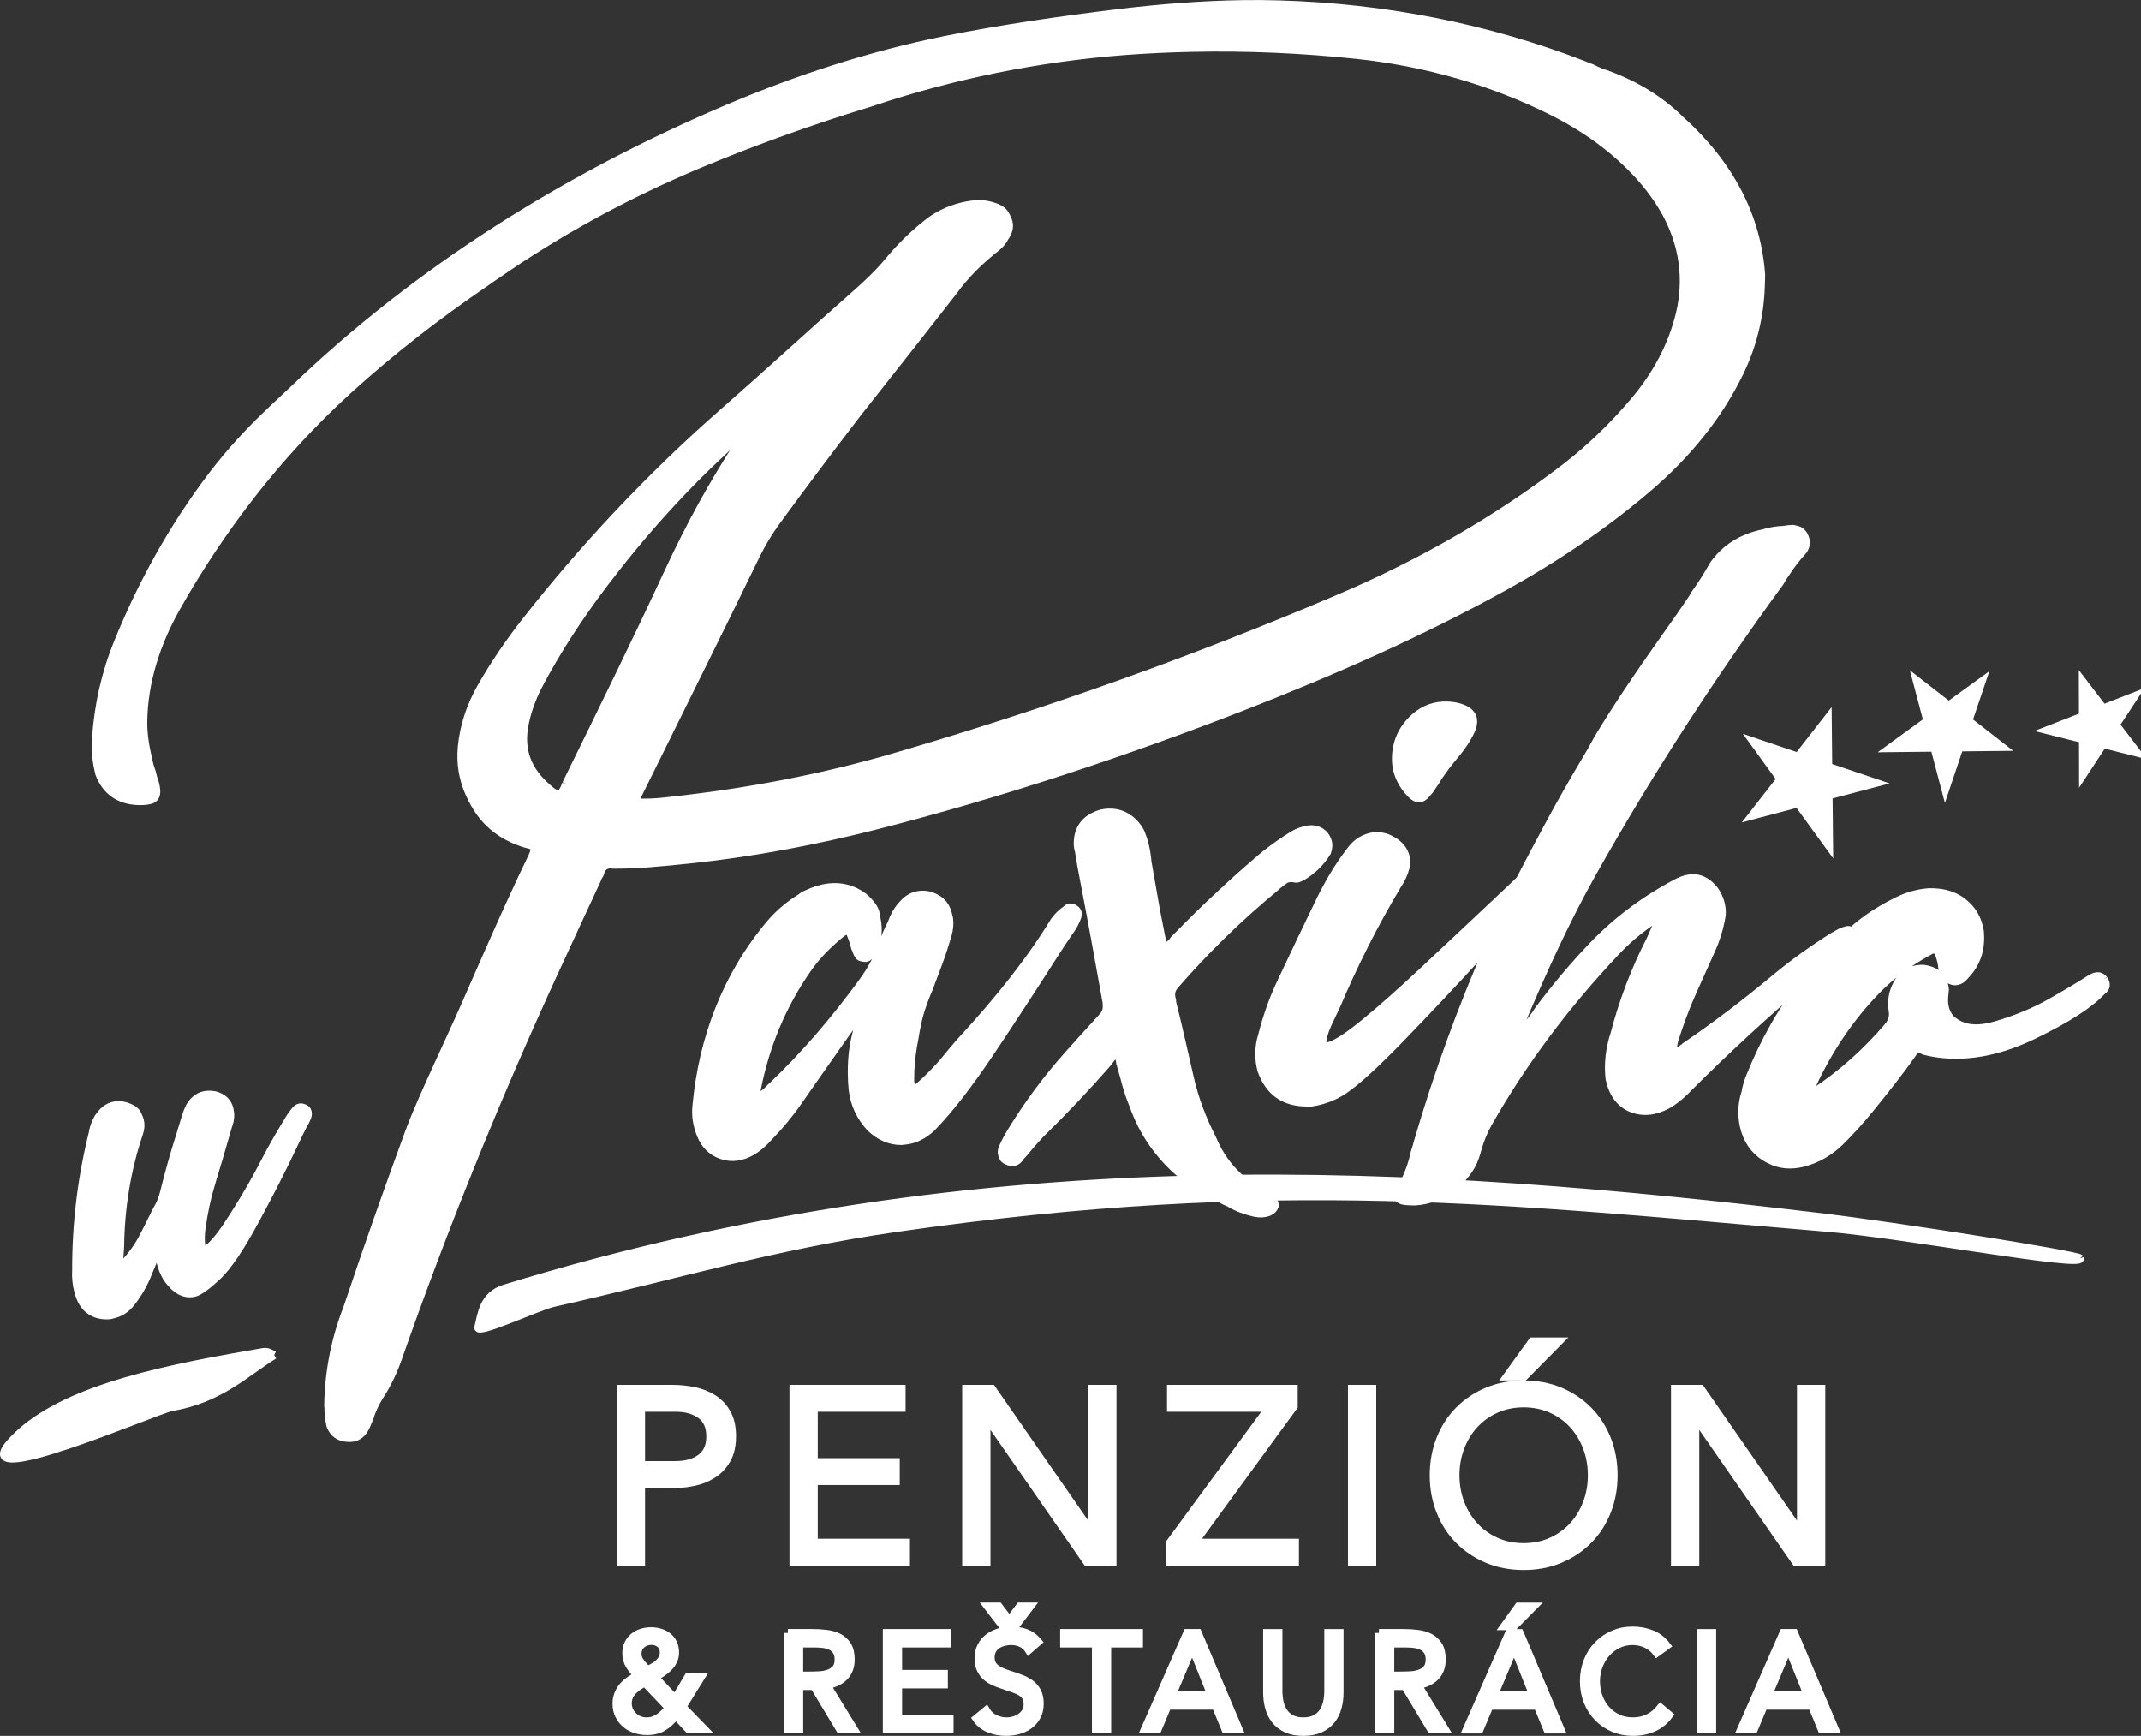
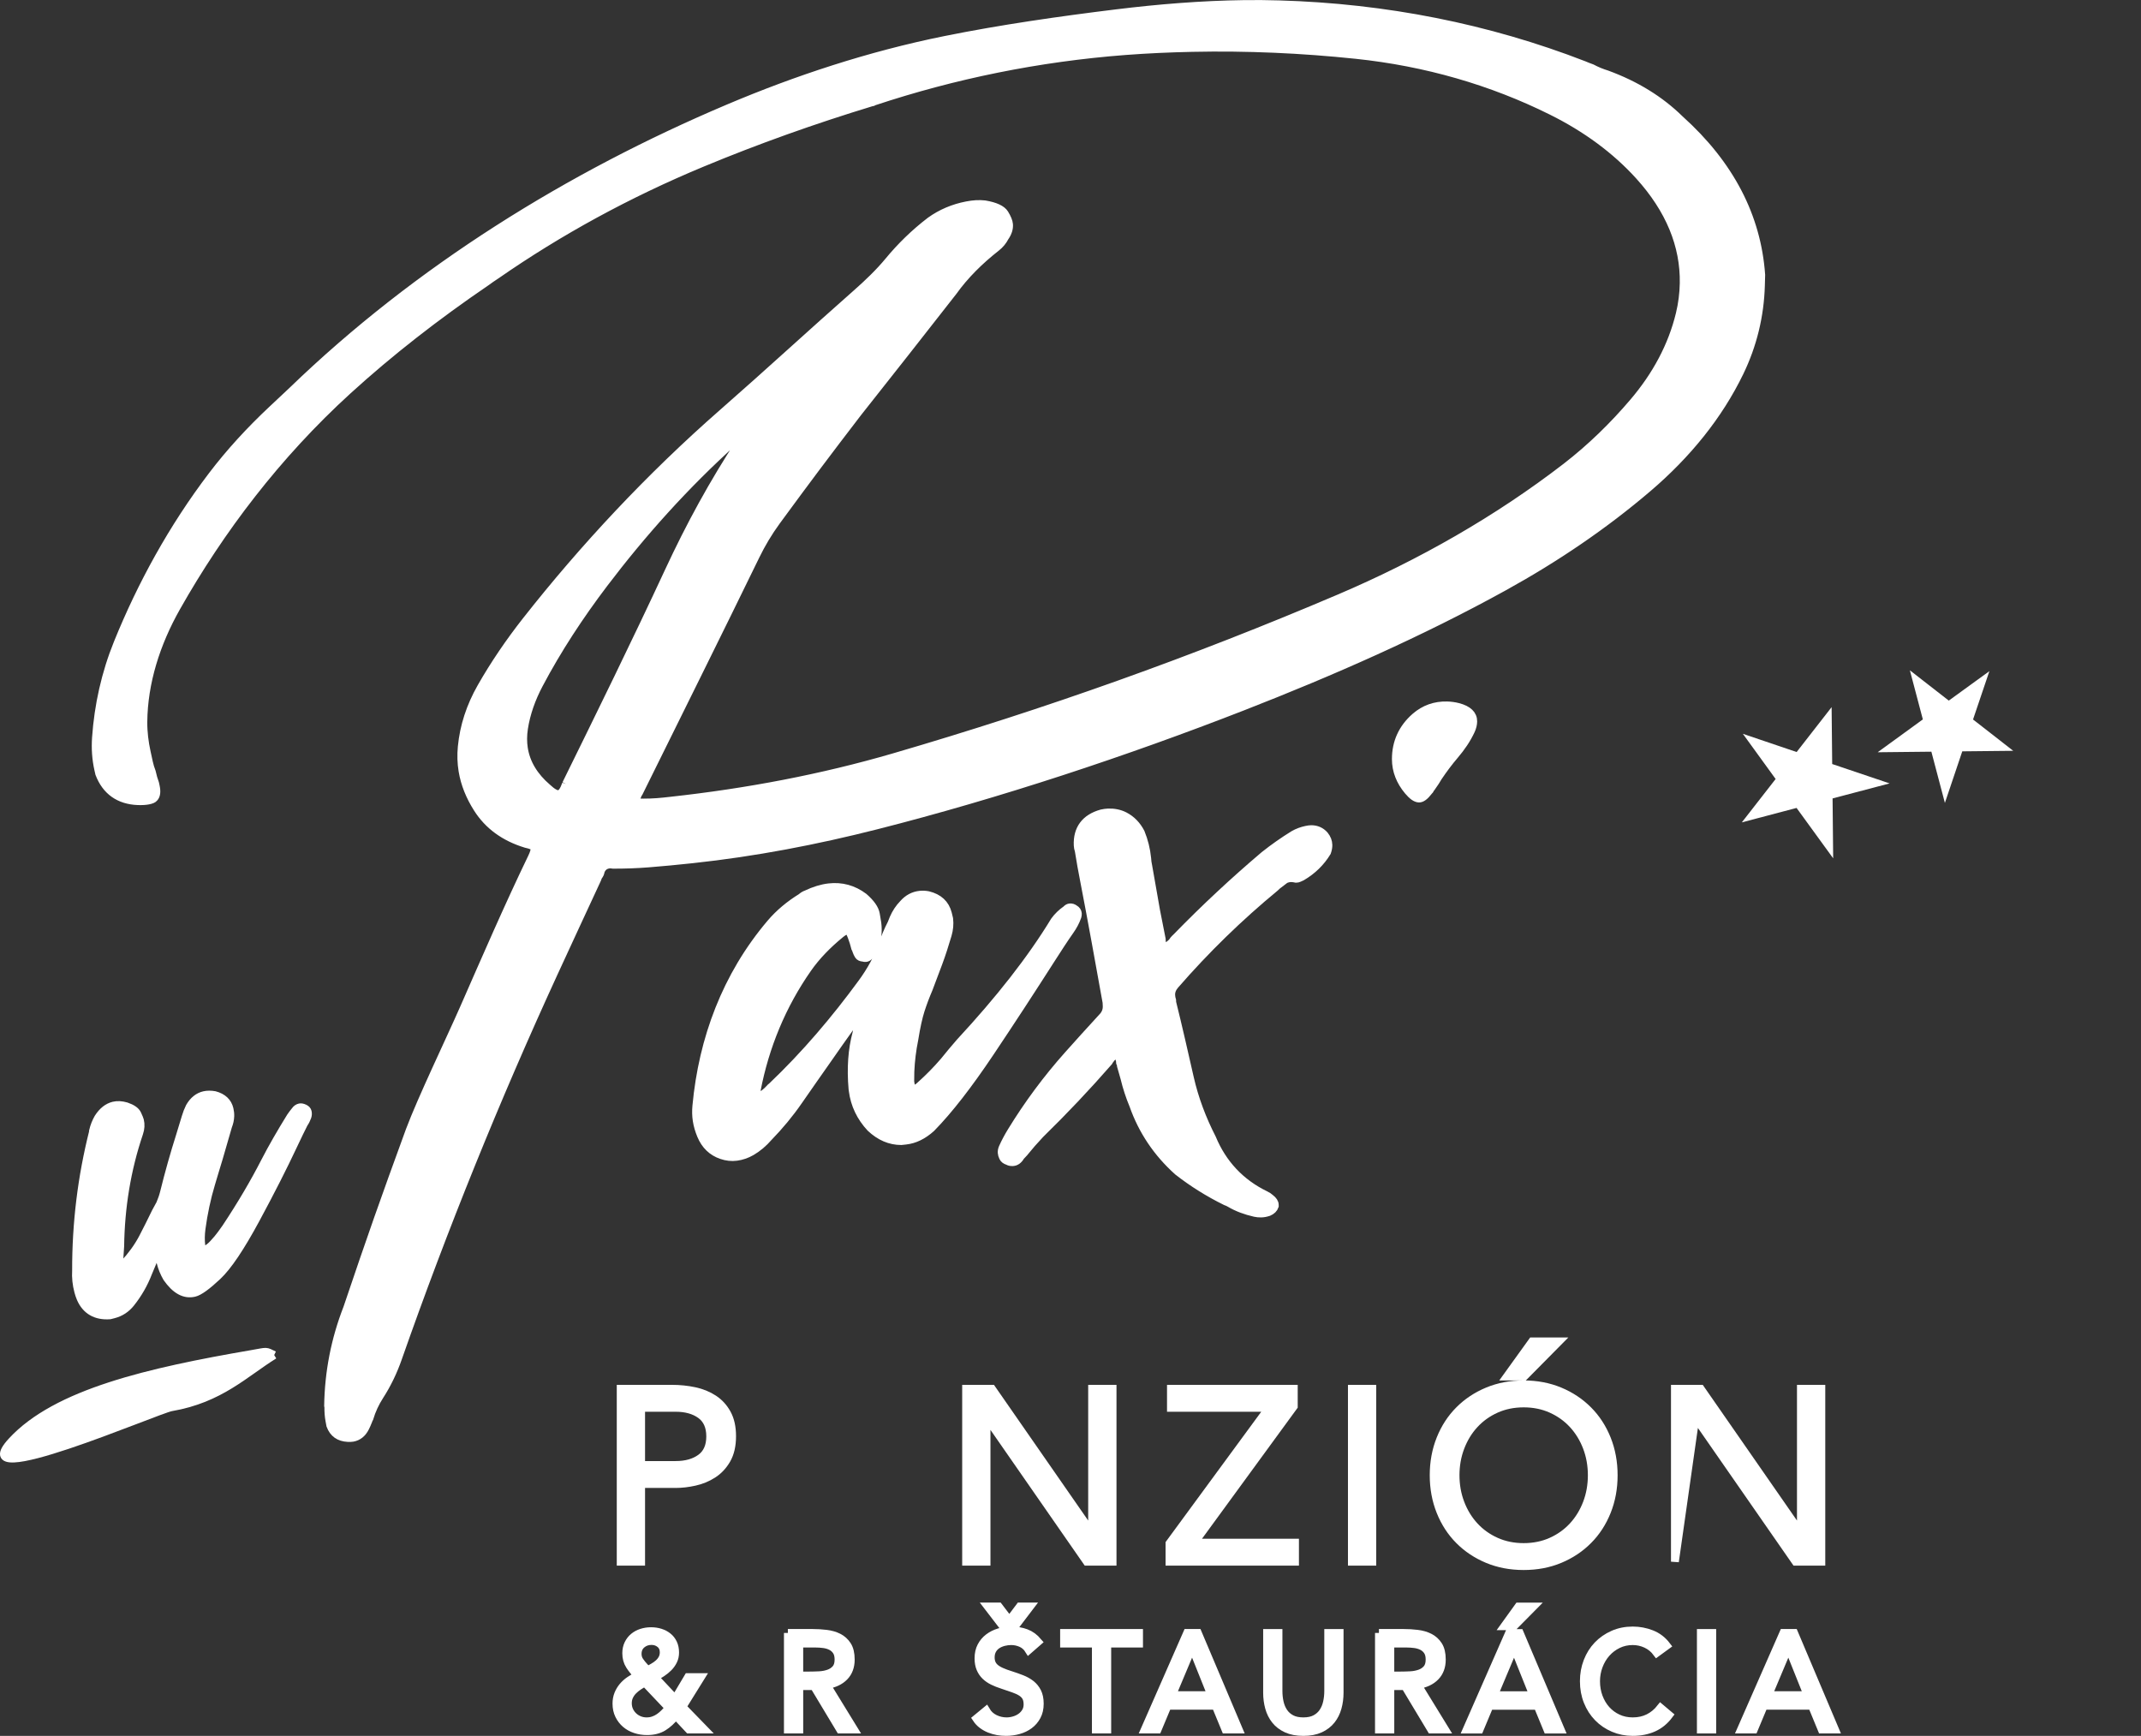
<svg xmlns="http://www.w3.org/2000/svg" version="1.1" width="272.955" height="221.299" viewBox="113.52 139.351 272.955 221.299" xml:space="preserve">
  <rect x="113.52" y="139.351" width="272.955" height="221.299" fill="#333333" stroke="none" />
  <desc>Created with Fabric.js 4.6.0</desc>
  <defs>
</defs>
  <g transform="matrix(1 0 0 1 131.25 318.49)" id="dYQIhmeGsiftp3Akqy2bd">
    <path style="stroke: rgb(255,255,255); stroke-width: 1; stroke-dasharray: none; stroke-linecap: butt; stroke-dashoffset: 0; stroke-linejoin: miter; stroke-miterlimit: 4; fill: rgb(255,255,255); fill-rule: evenodd; opacity: 1;" vector-effect="non-scaling-stroke" transform=" translate(-20.28, -182.01)" d="M 37.507 175.621 C 33.734 177.964 30.62 181.201 24.396 182.272 C 22.577 182.581 -2.182 193.346 4.051 186.596 C 9.723 180.438 21.547 177.734 34.64 175.484 C 36.741 175.121 36.336 175.064 37.507 175.621" stroke-linecap="round" />
  </g>
  <g transform="matrix(1 0 0 1 276.6 299.17)" id="MiHzw8BnlU5Mts2vTo6tR">
-     <path style="stroke: rgb(255,255,255); stroke-width: 1; stroke-dasharray: none; stroke-linecap: butt; stroke-dashoffset: 0; stroke-linejoin: miter; stroke-miterlimit: 4; fill: rgb(255,255,255); fill-rule: evenodd; opacity: 1;" vector-effect="non-scaling-stroke" transform=" translate(-165.62, -162.69)" d="M 267.729 163.284 C 267.337 162.85 244.964 159.246 234.086 157.956 C 184.485 152.07 128.648 148.167 66.901 167.121 C 64.101 167.981 63.934 170.418 63.511 172.083 C 63.253 173.098 71.208 169.407 73.037 168.994 C 88.943 165.423 101.074 161.697 116.675 159.444 C 165.637 152.374 194.866 155.976 235.436 159.398 C 245.519 160.248 268.15 164.517 267.729 163.284" stroke-linecap="round" />
-   </g>
+     </g>
  <g transform="matrix(1 0 0 1 344.79 239.08)" id="JbQSEsKeXh-SZ_Nn4d9Jt">
    <path style="stroke: rgb(255,255,255); stroke-width: 1; stroke-dasharray: none; stroke-linecap: butt; stroke-dashoffset: 0; stroke-linejoin: miter; stroke-miterlimit: 4; fill: rgb(255,255,255); fill-rule: nonzero; opacity: 1;" vector-effect="non-scaling-stroke" transform=" translate(-233.82, -102.6)" d="M 235.639 100.633 L 235.576 94.458 L 231.78 99.329 L 226.073 97.396 L 229.55 102.192 L 225.92 106.849 L 231.796 105.299 L 235.745 110.733 L 235.681 104.273 L 241.715 102.683 z" stroke-linecap="round" />
  </g>
  <g transform="matrix(1 0 0 1 361.61 233.04)" id="zweMK_6u4hJuLP5ImqZrM">
    <path style="stroke: rgb(255,255,255); stroke-width: 1; stroke-dasharray: none; stroke-linecap: butt; stroke-dashoffset: 0; stroke-linejoin: miter; stroke-miterlimit: 4; fill: rgb(255,255,255); fill-rule: nonzero; opacity: 1;" vector-effect="non-scaling-stroke" transform=" translate(-250.64, -96.56)" d="M 252.36 98.158 L 257.781 98.102 L 253.504 94.77 L 255.199 89.759 L 250.989 92.812 L 246.9 89.628 L 248.263 94.787 L 243.493 98.255 L 249.164 98.195 L 250.562 103.492 z" stroke-linecap="round" />
  </g>
  <g transform="matrix(1 0 0 1 380.25 232.18)" id="RQSgSfADZm5R5LiZM1LFP">
-     <path style="stroke: rgb(255,255,255); stroke-width: 1; stroke-dasharray: none; stroke-linecap: butt; stroke-dashoffset: 0; stroke-linejoin: miter; stroke-miterlimit: 4; fill: rgb(255,255,255); fill-rule: nonzero; opacity: 1;" vector-effect="non-scaling-stroke" transform=" translate(-269.27, -95.7)" d="M 270.655 97.737 L 275 98.828 L 272.277 95.27 L 274.682 91.62 L 270.678 93.18 L 268.075 89.778 L 268.086 94.186 L 263.549 95.96 L 268.094 97.1 L 268.104 101.625 z" stroke-linecap="round" />
-   </g>
+     </g>
  <g transform="matrix(1 0 0 1 231.89 231.26)" id="NKA8Hp9umkOYyUEazW0IO">
    <path style="stroke: rgb(255,255,255); stroke-width: 1; stroke-dasharray: none; stroke-linecap: butt; stroke-dashoffset: 0; stroke-linejoin: miter; stroke-miterlimit: 4; fill: rgb(255,255,255); fill-rule: nonzero; opacity: 1;" vector-effect="non-scaling-stroke" transform=" translate(-120.91, -94.77)" d="M 114.249 108.101 C 129.835 104.145 146.105 98.75 160.977 92.948 C 172.306 88.529 183.642 83.546 194.25 77.693 C 200.889 74.03 207.062 69.846 212.642 65.08 C 217.672 60.784 221.666 55.845 224.335 50.339 C 226.035 46.832 226.933 43.091 227.04 39.257 C 227.055 38.718 227.062 38.448 227.078 37.908 C 226.554 30.494 223.138 23.84 216.703 18.057 C 214.189 15.591 211.086 13.678 207.407 12.332 C 206.731 12.125 206.093 11.861 205.49 11.539 C 205.114 11.405 204.775 11.273 204.475 11.141 C 192.208 6.383 179.152 3.806 165.637 3.414 C 164.127 3.371 162.65 3.355 161.217 3.374 C 155.707 3.447 150.212 3.896 144.875 4.553 C 137.618 5.446 130.215 6.5 123.014 7.955 C 113.377 9.903 104.079 12.976 95.411 16.647 C 75.143 25.229 55.806 37.201 39.807 52.656 C 38.771 53.624 38.254 54.109 37.225 55.08 C 34.402 57.728 31.818 60.538 29.577 63.489 C 24.532 70.13 20.562 77.372 17.543 84.816 C 15.958 88.723 15.062 92.806 14.777 96.906 C 14.683 98.259 14.768 99.627 15.072 100.969 C 15.12 101.179 15.143 101.284 15.191 101.494 C 16.038 103.705 17.709 104.901 20.121 104.994 C 20.667 105.015 21.117 104.981 21.449 104.916 C 21.844 104.839 22.095 104.73 22.203 104.585 C 22.484 104.289 22.547 103.787 22.394 103.085 C 22.364 102.945 22.349 102.874 22.318 102.734 C 22.15 102.279 22.009 101.789 21.895 101.261 C 21.741 100.866 21.619 100.461 21.53 100.052 C 21.415 99.525 21.358 99.262 21.243 98.735 C 20.975 97.507 20.806 96.198 20.818 94.885 C 20.866 89.888 22.441 84.895 25.053 80.278 C 30.626 70.427 37.837 60.893 46.895 52.637 C 52.257 47.75 58.19 43.136 64.532 38.816 C 64.924 38.525 65.353 38.229 65.818 37.927 C 73.808 32.382 82.582 27.575 92.076 23.632 C 99.033 20.742 106.227 18.176 113.601 15.93 C 113.749 15.92 113.857 15.883 113.926 15.818 C 124.162 12.418 134.929 10.216 146.014 9.371 C 148.841 9.156 151.693 9.03 154.542 8.97 C 161.513 8.823 168.487 9.133 175.407 9.858 C 184.351 10.795 192.738 13.234 200.361 17.027 C 204.753 19.212 208.506 21.963 211.507 25.276 C 215.402 29.575 217.274 34.161 217.194 38.955 C 217.173 40.273 217.005 41.592 216.691 42.886 C 215.707 46.954 213.689 50.707 210.794 54.111 C 208.243 57.11 205.362 59.933 202.174 62.392 C 193.534 69.053 183.7 74.68 173.284 79.118 C 154.642 87.06 136.01 93.698 116.55 99.376 C 107.299 102.075 97.754 103.875 88.063 104.936 C 87.704 104.975 87.525 104.995 87.167 105.034 C 86.039 105.159 84.868 105.2 83.649 105.16 C 83.617 104.923 83.638 104.71 83.714 104.52 C 83.789 104.33 83.853 104.173 83.902 104.046 C 83.937 104.005 83.955 103.985 83.99 103.945 C 88.97 93.855 94.01 83.755 98.901 73.701 C 99.632 72.199 100.507 70.729 101.538 69.314 C 105.612 63.762 107.684 60.999 111.898 55.5 C 115.99 50.334 120.049 45.176 124.071 40.023 C 125.547 37.957 127.431 36.093 129.57 34.414 C 130.045 34.041 130.41 33.592 130.662 33.099 C 131.051 32.541 131.225 31.992 131.179 31.455 C 131.148 31.096 130.962 30.638 130.624 30.088 C 130.285 29.537 129.441 29.142 128.099 28.913 C 127.726 28.873 127.36 28.861 126.994 28.881 C 126.627 28.901 126.229 28.953 125.796 29.037 C 124.067 29.37 122.51 30.034 121.14 31.017 C 119.092 32.581 117.329 34.325 115.839 36.13 C 114.632 37.591 113.182 38.979 111.691 40.292 C 106.074 45.24 100.418 50.46 94.758 55.413 C 85.342 63.653 76.926 72.687 69.603 81.998 C 67.488 84.688 65.543 87.541 63.877 90.466 C 62.494 92.892 61.663 95.439 61.41 98.067 C 61.31 99.109 61.34 100.134 61.505 101.138 C 61.778 102.793 62.425 104.398 63.411 105.946 C 64.78 108.097 66.832 109.606 69.581 110.443 C 70.274 110.592 70.636 110.756 70.663 110.932 C 70.668 110.968 70.671 110.985 70.676 111.021 C 70.712 111.259 70.592 111.64 70.345 112.153 C 67.322 118.419 64.479 124.99 61.655 131.423 C 59.952 135.302 56.265 142.972 54.767 146.972 C 51.466 156.005 49.875 160.53 46.812 169.596 C 45.235 173.643 44.433 177.805 44.369 182.075 C 44.382 182.146 44.389 182.181 44.402 182.252 C 44.392 182.862 44.438 183.432 44.536 183.961 C 44.582 184.208 44.605 184.331 44.651 184.578 C 45.027 185.604 45.781 186.124 46.876 186.177 C 47.12 186.189 47.336 186.185 47.514 186.153 C 48.224 186.024 48.754 185.586 49.116 184.862 C 49.248 184.596 49.382 184.298 49.507 183.972 C 49.544 183.843 49.588 183.744 49.638 183.675 C 49.945 182.649 50.393 181.689 50.968 180.799 C 51.934 179.303 52.697 177.693 53.279 176.03 C 59.084 159.465 65.79 142.928 73.154 126.905 C 74.985 122.922 76.837 118.943 78.674 114.976 C 78.733 114.824 78.762 114.748 78.821 114.596 C 78.993 114.393 79.094 114.172 79.127 113.926 C 79.32 113.419 79.682 113.134 80.207 113.071 C 80.338 113.055 80.507 113.066 80.713 113.101 C 82.179 113.104 83.678 113.055 85.192 112.936 C 87.034 112.792 88.915 112.608 90.823 112.404 C 98.776 111.554 106.617 110.038 114.249 108.101 M 74.704 102.803 C 74.419 103.624 74.11 104.056 73.78 104.098 C 73.446 104.14 72.967 103.87 72.339 103.287 C 70.627 101.82 69.62 100.142 69.328 98.247 C 69.209 97.479 69.205 96.62 69.346 95.709 C 69.64 93.814 70.31 91.928 71.268 90.115 C 73.621 85.661 76.453 81.345 79.564 77.246 C 84.384 70.894 89.898 64.707 96.177 59.069 C 96.253 58.99 96.291 58.95 96.366 58.871 C 96.49 58.739 96.604 58.638 96.702 58.568 C 96.801 58.5 96.955 58.455 97.167 58.435 C 97.218 58.503 97.243 58.537 97.294 58.604 C 97.18 58.723 97.124 58.783 97.01 58.901 C 97.014 58.937 97.016 58.955 97.021 58.991 C 93.481 64.369 90.444 69.966 87.825 75.606 C 83.601 84.7 79.135 93.795 74.704 102.803" stroke-linecap="round" />
  </g>
  <g transform="matrix(1 0 0 1 137.99 292.97)" id="MlvJhRfbGa-fwruxipubr">
    <path style="stroke: rgb(255,255,255); stroke-width: 1; stroke-dasharray: none; stroke-linecap: butt; stroke-dashoffset: 0; stroke-linejoin: miter; stroke-miterlimit: 4; fill: rgb(255,255,255); fill-rule: nonzero; opacity: 1;" vector-effect="non-scaling-stroke" transform=" translate(-27.01, -156.48)" d="M 41.729 145.25 C 41.804 145.039 41.821 144.817 41.77 144.592 C 41.728 144.404 41.59 144.255 41.354 144.145 C 41.118 144.036 40.92 143.999 40.759 144.033 C 40.517 144.084 40.317 144.225 40.159 144.455 C 39.96 144.696 39.765 144.952 39.576 145.23 C 38.343 147.228 37.228 149.148 36.293 150.971 C 34.963 153.561 33.312 156.393 31.326 159.378 C 31.235 159.517 31.039 159.789 30.742 160.193 C 30.445 160.6 30.106 161.002 29.727 161.407 C 29.348 161.813 29.007 162.068 28.702 162.178 L 28.584 162.206 C 28.427 162.242 28.317 162.131 28.253 161.867 C 28.237 161.799 28.228 161.765 28.212 161.697 C 28.117 160.967 28.138 160.221 28.236 159.492 C 28.494 157.57 28.906 155.601 29.471 153.738 C 29.8 152.652 30.117 151.551 30.45 150.486 C 30.917 148.859 31.153 148.046 31.627 146.421 C 31.786 146.028 31.882 145.609 31.899 145.173 C 31.911 144.859 31.877 144.545 31.805 144.243 C 31.59 143.343 30.961 142.749 29.916 142.468 C 29.427 142.381 28.98 142.382 28.577 142.472 C 27.811 142.645 27.188 143.142 26.711 143.967 C 26.512 144.367 26.343 144.803 26.204 145.272 C 25.922 146.193 25.782 146.654 25.502 147.575 C 24.74 149.972 24.059 152.394 23.454 154.839 C 23.329 155.346 23.16 155.842 22.948 156.33 C 22.746 156.696 22.56 157.038 22.389 157.356 C 21.836 158.482 21.288 159.614 20.724 160.678 C 20.097 161.862 19.284 162.957 18.374 163.937 C 18.35 163.943 18.338 163.946 18.314 163.952 C 18.256 164.046 18.182 164.124 18.095 164.186 C 18.006 164.247 17.904 164.291 17.786 164.32 C 17.757 164.208 17.743 164.152 17.714 164.04 C 17.775 163.118 17.805 162.656 17.867 161.734 C 17.932 156.826 18.707 151.976 20.287 147.314 C 20.477 146.753 20.514 146.206 20.38 145.681 C 20.342 145.532 20.231 145.261 20.046 144.868 C 19.859 144.475 19.393 144.15 18.644 143.893 C 18.044 143.718 17.503 143.69 17.021 143.806 C 16.257 143.991 15.601 144.508 15.056 145.359 C 14.763 145.869 14.545 146.419 14.403 147.012 C 14.409 147.034 14.412 147.046 14.418 147.069 C 12.936 152.924 12.227 158.847 12.238 164.823 C 12.184 165.715 12.277 166.609 12.515 167.504 C 12.595 167.803 12.693 168.104 12.813 168.385 C 13.483 169.942 14.764 170.674 16.545 170.545 C 16.731 170.498 16.824 170.475 17.01 170.428 C 17.901 170.204 18.645 169.718 19.234 168.975 C 20.169 167.797 20.899 166.518 21.424 165.158 C 21.733 164.415 21.888 164.044 22.199 163.301 C 22.298 163.039 22.384 162.8 22.455 162.583 C 22.493 162.574 22.538 162.584 22.586 162.612 C 22.633 162.6 22.657 162.595 22.704 162.583 C 22.828 163.078 22.89 163.325 23.014 163.819 C 23.184 164.495 23.45 165.145 23.814 165.772 C 24.907 167.339 26.07 167.972 27.316 167.679 C 27.938 167.532 28.919 166.826 30.263 165.565 C 31.607 164.305 33.224 161.882 35.152 158.311 C 37.08 154.739 38.67 151.606 39.915 148.947 C 40.531 147.634 40.999 146.686 41.29 146.112 C 41.48 145.836 41.625 145.544 41.729 145.25" stroke-linecap="round" />
  </g>
  <g transform="matrix(1 0 0 1 328.03 249.65)" id="NA9VyjcFoEkBMPoIYiGe-">
-     <path style="stroke: rgb(255,255,255); stroke-width: 1; stroke-dasharray: none; stroke-linecap: butt; stroke-dashoffset: 0; stroke-linejoin: miter; stroke-miterlimit: 4; fill: rgb(255,255,255); fill-rule: nonzero; opacity: 1;" vector-effect="non-scaling-stroke" transform=" translate(-217.06, -113.17)" d="M 270.778 127.729 C 270.576 127.492 270.358 127.357 270.132 127.325 C 269.849 127.286 269.519 127.372 269.146 127.582 C 267.956 128.36 266.277 129.36 264.121 130.591 C 261.965 131.824 259.609 132.795 257.088 133.536 C 255.854 133.899 254.752 134.036 253.794 133.924 C 252.781 133.804 251.911 133.391 251.184 132.683 C 250.573 131.937 250.321 130.997 250.431 129.863 C 250.463 129.523 250.481 129.353 250.514 129.013 C 250.376 127.488 249.456 126.602 247.756 126.365 C 246.494 126.333 245.508 126.775 244.797 127.689 C 244.207 128.513 243.874 129.387 243.791 130.315 C 243.75 130.78 243.761 131.255 243.836 131.725 C 243.871 131.936 243.883 132.147 243.864 132.353 C 243.818 132.869 243.593 133.341 243.225 133.77 C 240.546 136.892 237.442 139.736 233.895 142.06 C 233.832 142.158 233.714 142.225 233.542 142.261 C 233.483 142.308 233.395 142.352 233.277 142.392 C 233.29 142.238 233.296 142.161 233.308 142.006 C 233.316 141.903 233.326 141.786 233.335 141.658 C 233.346 141.53 233.414 141.391 233.536 141.247 C 233.54 141.197 233.574 141.147 233.634 141.1 C 235.664 136.714 238.359 132.677 241.75 129.169 C 243.351 127.514 245.222 126.066 247.289 124.831 C 247.654 124.62 247.838 124.515 248.202 124.305 C 248.384 124.221 248.533 124.133 248.658 124.042 C 248.84 123.958 249.015 123.924 249.186 123.943 C 249.47 123.975 249.655 124.152 249.741 124.474 C 249.97 125.073 250.118 125.691 250.169 126.318 C 250.225 126.995 250.572 127.51 251.227 127.843 C 251.393 127.914 251.533 127.956 251.648 127.969 C 251.874 127.995 252.107 127.957 252.346 127.854 C 252.584 127.752 252.806 127.582 252.999 127.342 C 254.151 126.175 254.811 124.818 254.966 123.273 C 255.023 122.708 255.021 122.133 254.965 121.553 C 254.71 120.012 253.988 118.782 252.803 117.864 C 251.937 117.195 250.897 116.789 249.689 116.657 C 249.287 116.612 248.882 116.595 248.474 116.602 C 247.07 116.711 245.756 117.081 244.549 117.671 C 242.696 118.577 240.906 119.67 239.333 120.973 C 239.088 121.175 238.862 121.399 238.622 121.609 C 238.504 121.51 238.376 121.438 238.228 121.424 C 238.112 121.413 237.998 121.428 237.882 121.468 C 237.35 121.626 236.903 121.844 236.535 122.121 C 236.473 122.167 236.414 122.188 236.357 122.182 C 233.761 123.813 231.253 125.592 228.931 127.526 C 225.246 130.593 221.382 133.565 217.357 136.294 C 217.293 136.394 217.206 136.466 217.09 136.509 C 216.912 136.651 216.725 136.783 216.523 136.898 C 216.32 137.013 216.077 137.089 215.797 137.121 C 215.807 136.934 215.812 136.841 215.821 136.655 C 215.839 136.345 215.883 136.037 215.955 135.731 C 215.957 135.7 215.958 135.684 215.959 135.653 C 216.642 133.469 217.424 131.319 218.345 129.28 C 219.157 127.48 219.988 125.645 220.784 123.85 C 221.296 122.7 221.692 121.479 221.939 120.198 C 221.989 119.922 222.014 119.784 222.064 119.507 C 222.13 118.372 221.817 117.309 221.126 116.324 C 220.37 115.387 219.532 114.887 218.612 114.823 C 217.981 114.779 217.279 114.94 216.512 115.303 C 212.371 117.467 208.71 120.185 205.596 123.44 C 203.109 126.038 200.778 128.82 198.612 131.728 C 198.434 132.031 198.225 132.333 197.992 132.633 C 197.504 133.234 197.259 133.534 196.771 134.135 C 196.562 134.375 196.457 134.495 196.249 134.735 C 196.194 134.732 196.141 134.705 196.086 134.652 C 196.053 134.65 196.035 134.649 196.001 134.648 C 196.075 134.402 196.112 134.279 196.187 134.033 C 196.309 133.625 196.471 133.213 196.642 132.809 C 199.3 126.536 202.211 120.128 205.597 114.11 C 212.726 101.439 220.729 89.065 229.498 77.088 C 229.701 76.69 229.935 76.318 230.195 75.975 C 230.858 74.937 231.614 73.961 232.458 73.043 C 232.655 72.747 232.766 72.445 232.783 72.134 C 232.804 71.772 232.702 71.401 232.48 71.019 C 232.255 70.688 231.989 70.485 231.69 70.408 C 231.472 70.359 231.363 70.334 231.146 70.285 C 230.926 70.299 230.816 70.306 230.597 70.319 C 230.301 70.358 230.153 70.378 229.857 70.416 C 229.001 70.454 228.17 70.596 227.365 70.846 C 224.592 71.413 222.461 72.77 220.973 74.899 C 220.25 76.199 219.44 77.469 218.545 78.705 C 218.479 78.857 218.411 78.986 218.348 79.082 C 217.301 80.662 216.017 82.481 214.621 84.447 C 211.385 89.009 208.558 93.219 206.261 97.039 C 205.759 97.998 205.217 98.934 204.677 99.836 C 201.718 104.768 198.958 109.936 196.3 115.075 C 196.286 115.081 196.278 115.082 196.265 115.088 C 196.019 115.327 195.896 115.446 195.65 115.685 C 194.711 116.581 193.131 118.062 190.931 120.136 C 188.727 122.212 186.342 124.446 183.781 126.842 C 181.217 129.238 178.848 131.342 176.666 133.145 C 174.482 134.951 172.902 135.983 171.9 136.233 C 171.791 136.285 171.679 136.309 171.566 136.308 C 171.29 136.306 171.149 136.098 171.148 135.682 C 171.146 135.217 171.365 134.469 171.81 133.437 C 172.275 132.447 172.508 131.953 172.976 130.964 C 175.204 125.708 177.779 120.618 180.714 115.708 C 181.173 115.045 181.521 114.301 181.754 113.477 C 181.811 113.272 181.844 113.065 181.845 112.857 C 181.851 111.615 181.218 110.644 179.957 109.945 C 179.384 109.627 178.778 109.458 178.143 109.448 C 177.394 109.436 176.617 109.683 175.814 110.189 C 175.299 110.597 174.868 111.058 174.528 111.57 C 173.383 113.059 172.403 114.661 171.55 116.277 C 171.334 116.687 171.099 117.129 170.875 117.591 C 169.187 121.079 167.483 124.646 165.809 128.208 C 164.818 130.317 164.043 132.53 163.464 134.809 C 163.196 135.637 163.071 136.492 163.084 137.371 C 163.092 137.992 163.183 138.639 163.358 139.312 C 164.334 142.052 166.245 143.418 169.106 143.432 C 169.369 143.434 169.501 143.434 169.764 143.436 C 171.307 143.188 172.693 142.658 173.898 141.842 C 175.607 140.684 178.073 138.39 181.341 135.017 C 184.606 131.644 187.846 128.202 191.055 124.684 C 191.592 124.096 192.067 123.573 192.556 123.037 C 188.916 131.302 185.844 139.748 183.325 148.368 C 183.211 148.831 183.064 149.321 182.892 149.833 C 182.599 151.223 182.117 152.569 181.442 153.837 C 181.06 154.552 180.854 155.066 180.85 155.377 C 180.848 155.532 180.875 155.636 180.929 155.688 C 181.089 155.9 181.52 156.012 182.224 156.028 C 182.517 156.035 182.663 156.039 182.955 156.046 C 184.694 155.932 186.266 155.33 187.676 154.235 C 189.09 153.139 190.092 151.864 190.592 150.447 C 190.715 150.096 190.835 149.701 190.949 149.293 C 191.261 148.178 191.695 147.093 192.271 146.078 C 196.724 138.228 202.241 130.907 208.549 124.224 C 209.92 122.772 211.456 121.438 213.17 120.3 C 213.229 120.252 213.262 120.203 213.265 120.151 C 213.379 120.107 213.497 120.037 213.616 119.939 C 213.684 119.944 213.72 119.946 213.787 119.95 C 213.902 119.957 214.014 119.991 214.126 120.05 C 213.999 120.301 213.875 120.583 213.743 120.881 C 213.498 121.432 213.233 122.015 212.977 122.621 C 210.965 126.541 209.428 130.601 208.343 134.788 C 207.952 135.958 207.732 137.164 207.676 138.404 C 207.646 139.077 207.67 139.752 207.75 140.431 C 208.166 142.32 209.116 143.596 210.573 144.174 C 211.052 144.364 211.554 144.469 212.053 144.5 C 213.1 144.566 214.226 144.25 215.434 143.554 C 216.355 142.943 217.177 142.247 217.891 141.467 C 222.631 136.721 227.612 132.167 232.755 127.738 C 229.776 131.48 227.429 135.683 225.631 140.175 C 225.37 140.825 225.177 141.489 225.072 142.156 C 224.863 142.762 224.737 143.401 224.691 144.071 C 224.637 144.846 224.687 145.643 224.862 146.422 C 225.261 148.203 226.212 149.536 227.567 150.384 C 228.409 150.911 229.299 151.233 230.232 151.316 C 230.889 151.374 231.629 151.32 232.405 151.123 C 234.247 150.655 235.842 149.7 237.122 148.449 C 238.427 147.175 239.686 145.773 240.83 144.372 C 242.702 142.079 244.629 139.667 246.395 137.151 C 246.535 136.853 246.72 136.691 246.952 136.664 C 247.067 136.625 247.181 136.611 247.295 136.623 C 247.463 136.642 247.653 136.715 247.867 136.843 C 248.587 137.027 249.283 137.156 249.958 137.233 C 253.711 137.657 257.65 136.856 261.824 134.835 C 265.996 132.814 268.901 130.97 270.499 129.259 C 270.813 129.041 270.988 128.804 271.02 128.547 C 271.058 128.29 270.975 128.018 270.778 127.729" stroke-linecap="round" />
-   </g>
+     </g>
  <g transform="matrix(1 0 0 1 262.05 268.49)" id="NkrXKWTnxLWdksih5vDgr">
    <path style="stroke: rgb(255,255,255); stroke-width: 1; stroke-dasharray: none; stroke-linecap: butt; stroke-dashoffset: 0; stroke-linejoin: miter; stroke-miterlimit: 4; fill: rgb(255,255,255); fill-rule: nonzero; opacity: 1;" vector-effect="non-scaling-stroke" transform=" translate(-151.07, -132.01)" d="M 164.515 155.621 C 164.336 155.454 164.123 155.318 163.891 155.207 C 160.712 153.678 158.416 151.211 157.077 147.979 C 155.82 145.53 154.846 142.952 154.239 140.286 C 153.509 137.076 152.777 133.832 151.985 130.649 C 151.982 130.548 151.98 130.497 151.976 130.396 C 151.904 130.174 151.865 129.949 151.856 129.725 C 151.838 129.276 152.004 128.85 152.354 128.448 C 156.249 123.966 160.509 119.816 165.118 116.014 C 165.227 115.912 165.281 115.861 165.389 115.759 C 165.754 115.477 166.09 115.221 166.393 114.993 C 166.638 114.88 166.887 114.821 167.134 114.82 C 167.321 114.819 167.538 114.847 167.787 114.901 C 167.912 114.9 168.033 114.872 168.158 114.815 C 168.278 114.759 168.402 114.702 168.527 114.646 C 169.872 113.854 170.939 112.815 171.727 111.522 C 171.847 111.185 171.903 110.877 171.898 110.594 C 171.889 110.146 171.725 109.724 171.407 109.331 C 170.961 108.826 170.392 108.573 169.705 108.574 C 169.517 108.575 169.298 108.608 169.051 108.661 C 168.497 108.78 167.965 108.973 167.47 109.257 C 166.179 110.051 164.924 110.931 163.706 111.898 C 159.817 115.196 156.102 118.662 152.567 122.29 C 152.461 122.393 152.408 122.445 152.302 122.548 C 152.183 122.665 152.094 122.779 152.038 122.893 C 151.805 123.18 151.448 123.442 150.969 123.679 C 150.84 123.571 150.757 123.432 150.72 123.264 C 150.683 123.098 150.664 122.958 150.659 122.845 C 150.655 122.744 150.652 122.693 150.648 122.592 C 150.414 121.419 150.177 120.217 149.937 118.988 C 149.54 116.706 149.339 115.565 148.934 113.284 C 148.857 112.948 148.811 112.612 148.795 112.276 C 148.681 111.155 148.412 110.066 147.985 109.012 C 147.503 108.071 146.801 107.34 145.907 106.884 C 145.28 106.564 144.569 106.424 143.818 106.451 C 143.568 106.46 143.29 106.499 142.979 106.565 C 140.886 107.148 139.842 108.545 139.936 110.647 C 139.945 110.869 139.992 111.095 140.067 111.316 C 140.268 112.603 140.506 113.891 140.754 115.169 C 141.754 120.326 142.683 125.522 143.609 130.659 C 143.617 130.827 143.622 130.911 143.63 131.079 C 143.658 131.642 143.471 132.126 143.068 132.535 C 142.325 133.351 141.553 134.195 140.753 135.071 C 139.932 135.982 139.523 136.437 138.708 137.35 C 135.991 140.393 133.589 143.643 131.489 147.068 C 131.061 147.766 130.69 148.461 130.379 149.153 C 130.274 149.385 130.231 149.614 130.246 149.837 C 130.256 150.004 130.314 150.201 130.416 150.418 C 130.518 150.636 130.721 150.794 131.024 150.89 C 131.205 150.993 131.418 151.037 131.653 151.024 C 132.064 151.002 132.404 150.759 132.67 150.295 C 132.836 150.117 132.919 150.028 133.085 149.85 C 133.746 149.029 134.44 148.235 135.167 147.467 C 138.197 144.506 141.106 141.432 143.895 138.237 C 143.949 138.123 144.007 138.036 144.063 137.977 C 144.176 137.804 144.304 137.66 144.446 137.543 C 144.592 137.425 144.752 137.335 144.93 137.272 C 145.185 137.599 145.324 137.961 145.342 138.354 C 145.406 138.464 145.442 138.602 145.45 138.771 C 145.622 139.372 145.708 139.672 145.88 140.273 C 146.175 141.501 146.557 142.667 147.022 143.776 C 148.178 147.054 150.07 149.858 152.686 152.207 C 154.563 153.675 156.602 154.95 158.8 156.035 C 158.978 156.089 159.157 156.174 159.332 156.278 C 160.264 156.831 161.347 157.23 162.527 157.496 C 162.762 157.55 163.025 157.575 163.319 157.572 C 163.61 157.568 163.933 157.51 164.283 157.393 C 164.687 157.22 164.948 156.966 165.061 156.627 C 165.06 156.56 165.06 156.526 165.059 156.459 C 165.054 156.178 164.873 155.9 164.515 155.621" stroke-linecap="round" />
  </g>
  <g transform="matrix(1 0 0 1 296.41 235.21)" id="Gdy145wg47P9XgI-9lFEH">
    <path style="stroke: rgb(255,255,255); stroke-width: 1; stroke-dasharray: none; stroke-linecap: butt; stroke-dashoffset: 0; stroke-linejoin: miter; stroke-miterlimit: 4; fill: rgb(255,255,255); fill-rule: nonzero; opacity: 1;" vector-effect="non-scaling-stroke" transform=" translate(-185.43, -98.72)" d="M 187.027 92.79 C 185.496 92.748 184.118 93.232 182.961 94.242 C 181.316 95.679 180.498 97.505 180.497 99.628 C 180.496 101.13 181.045 102.488 182.06 103.697 C 182.58 104.317 183.041 104.651 183.448 104.661 C 183.796 104.669 184.2 104.369 184.671 103.758 C 184.789 103.659 184.875 103.531 184.935 103.377 C 184.992 103.327 185.052 103.251 185.111 103.148 C 185.406 102.742 185.669 102.334 185.905 101.926 C 186.554 100.96 187.259 100.012 188.03 99.111 C 188.847 98.152 189.568 97.1 190.082 95.987 C 190.266 95.587 190.357 95.194 190.362 94.83 C 190.372 93.95 189.719 93.317 188.439 92.986 C 187.972 92.864 187.497 92.802 187.027 92.79" stroke-linecap="round" />
  </g>
  <g transform="matrix(1 0 0 1 226.6 269.64)" id="hgu575xuE6LAALybYeYYA">
    <path style="stroke: rgb(255,255,255); stroke-width: 1; stroke-dasharray: none; stroke-linecap: butt; stroke-dashoffset: 0; stroke-linejoin: miter; stroke-miterlimit: 4; fill: rgb(255,255,255); fill-rule: nonzero; opacity: 1;" vector-effect="non-scaling-stroke" transform=" translate(-115.62, -133.15)" d="M 138.971 121.498 C 139.356 120.953 139.683 120.355 139.905 119.716 C 139.946 119.557 139.964 119.426 139.954 119.322 C 139.93 119.064 139.796 118.867 139.555 118.729 C 139.371 118.586 139.165 118.523 138.94 118.54 C 138.77 118.553 138.607 118.643 138.453 118.811 C 137.867 119.218 137.374 119.699 136.975 120.247 C 133.993 125.153 129.952 130.291 124.929 135.708 C 124.238 136.503 123.549 137.323 122.869 138.17 C 121.938 139.251 120.946 140.262 119.892 141.202 C 119.596 141.492 119.336 141.649 119.118 141.671 C 118.843 141.7 118.675 141.433 118.607 140.865 C 118.6 140.804 118.596 140.774 118.589 140.712 C 118.596 140.211 118.599 139.961 118.606 139.46 C 118.664 138.101 118.831 136.731 119.113 135.348 C 119.368 133.76 119.641 132.521 119.928 131.634 C 120.215 130.748 120.555 129.84 120.952 128.916 C 121.25 128.106 121.677 127.016 122.175 125.673 C 122.608 124.504 123.004 123.276 123.365 122.045 C 123.568 121.355 123.63 120.668 123.552 119.999 C 123.486 119.725 123.453 119.587 123.387 119.313 C 123.073 118.093 122.238 117.314 120.881 116.978 C 120.529 116.909 120.186 116.89 119.847 116.924 C 118.998 117.008 118.273 117.395 117.675 118.08 C 117.166 118.602 116.76 119.217 116.451 119.926 C 116.347 120.186 116.295 120.317 116.191 120.577 C 115.733 121.459 115.366 122.344 115.076 123.196 C 114.474 124.97 113.526 126.645 112.406 128.175 C 109.002 132.825 105.196 137.315 100.943 141.357 C 100.843 141.423 100.744 141.514 100.648 141.63 C 100.219 142.105 99.718 142.483 99.147 142.766 C 99.079 142.671 99.037 142.572 99.022 142.468 C 99.013 142.407 99.008 142.377 99 142.316 C 98.985 142.214 98.996 142.108 99.035 141.997 C 99.026 141.936 99.021 141.905 99.012 141.843 C 100.088 136.272 102.233 131.026 105.54 126.307 C 106.656 124.715 108.075 123.277 109.632 121.997 C 109.986 121.706 110.251 121.537 110.42 121.518 C 110.475 121.511 110.564 121.514 110.679 121.527 C 110.792 121.54 110.936 121.806 111.122 122.299 C 111.289 122.745 111.444 123.227 111.57 123.734 C 111.638 123.831 111.679 123.93 111.693 124.032 C 111.782 124.284 111.883 124.495 111.99 124.664 C 112.097 124.834 112.291 124.931 112.579 124.951 C 112.699 124.99 112.812 125.003 112.925 124.991 C 113.093 124.973 113.237 124.891 113.361 124.748 C 113.482 124.606 113.616 124.42 113.757 124.197 C 113.806 124.141 113.851 124.057 113.895 123.947 C 113.889 123.897 113.913 123.867 113.968 123.861 C 114.395 122.773 114.539 121.665 114.393 120.533 C 114.38 120.432 114.314 120.048 114.2 119.382 C 114.086 118.719 113.577 117.991 112.672 117.203 C 111.339 116.202 109.846 115.794 108.21 115.982 C 107.306 116.085 106.34 116.381 105.322 116.867 C 105.101 116.944 104.891 117.074 104.688 117.255 C 103.213 118.162 101.878 119.264 100.787 120.549 C 95.1 127.245 92.112 135.323 91.318 143.836 C 91.259 144.466 91.267 145.097 91.363 145.711 C 91.459 146.326 91.639 146.955 91.905 147.596 C 92.436 148.88 93.322 149.717 94.525 150.129 C 95.162 150.347 95.807 150.423 96.454 150.334 C 97.099 150.247 97.734 150.034 98.335 149.688 C 99.144 149.223 99.884 148.595 100.545 147.83 C 101.938 146.396 103.225 144.85 104.365 143.196 C 105.61 141.391 106.895 139.572 108.129 137.811 C 109.066 136.475 110.002 135.117 110.95 133.81 C 111.001 133.679 111.026 133.613 111.076 133.482 C 111.256 133.149 111.605 132.824 112.128 132.504 C 112.049 132.774 111.992 132.989 111.957 133.148 C 111.977 133.302 111.967 133.434 111.926 133.543 C 111.854 133.863 111.786 134.211 111.724 134.582 C 111.157 136.678 110.995 139.042 111.224 141.673 C 111.236 141.766 111.242 141.812 111.254 141.904 C 111.487 143.703 112.244 145.283 113.516 146.651 C 114.703 147.768 116.003 148.327 117.431 148.331 C 117.66 148.307 117.774 148.294 118.002 148.27 C 119.139 148.149 120.228 147.62 121.274 146.68 C 123.537 144.371 126.03 141.149 128.79 137.029 C 131.549 132.909 134.13 128.945 136.529 125.192 C 137.403 123.826 138.219 122.564 138.971 121.498" stroke-linecap="round" />
  </g>
  <g transform="matrix(1 0 0 1 199.75 327.42)" id="MIEdM1tRllxoKz7cjnRTk">
    <path style="stroke: rgb(255,255,255); stroke-width: 1; stroke-dasharray: none; stroke-linecap: butt; stroke-dashoffset: 0; stroke-linejoin: miter; stroke-miterlimit: 4; fill: rgb(255,255,255); fill-rule: nonzero; opacity: 1;" vector-effect="non-scaling-stroke" transform=" translate(-88.77, -190.94)" d="M 81.672 179.917 L 88.184 179.917 C 89.197 179.917 90.164 180.016 91.084 180.213 C 92.004 180.41 92.821 180.742 93.534 181.209 C 94.248 181.677 94.816 182.299 95.24 183.077 C 95.664 183.856 95.876 184.817 95.876 185.957 C 95.876 187.161 95.648 188.158 95.193 188.946 C 94.738 189.736 94.154 190.359 93.441 190.815 C 92.728 191.272 91.947 191.593 91.099 191.779 C 90.252 191.967 89.445 192.06 88.68 192.06 L 84.277 192.06 L 84.277 201.961 L 81.672 201.961 L 81.672 179.917 z M 84.277 189.632 L 88.68 189.632 C 89.983 189.632 91.043 189.336 91.859 188.744 C 92.675 188.153 93.085 187.235 93.085 185.988 C 93.085 184.743 92.675 183.824 91.859 183.234 C 91.043 182.642 89.983 182.346 88.68 182.346 L 84.277 182.346 L 84.277 189.632 z" stroke-linecap="round" />
  </g>
  <g transform="matrix(1 0 0 1 221.85 327.42)" id="qRM43Q8sLAvc_MFDkhZ47">
-     <path style="stroke: rgb(255,255,255); stroke-width: 1; stroke-dasharray: none; stroke-linecap: butt; stroke-dashoffset: 0; stroke-linejoin: miter; stroke-miterlimit: 4; fill: rgb(255,255,255); fill-rule: nonzero; opacity: 1;" vector-effect="non-scaling-stroke" transform=" translate(-110.87, -190.94)" d="M 103.69 179.917 L 117.492 179.917 L 117.492 182.347 L 106.295 182.347 L 106.295 189.259 L 116.747 189.259 L 116.747 191.688 L 106.295 191.688 L 106.295 199.533 L 118.049 199.533 L 118.049 201.961 L 103.69 201.961 z" stroke-linecap="round" />
-   </g>
+     </g>
  <g transform="matrix(1 0 0 1 246.02 327.42)" id="PKNxURAKqIC6y9HhzXdZc">
    <path style="stroke: rgb(255,255,255); stroke-width: 1; stroke-dasharray: none; stroke-linecap: butt; stroke-dashoffset: 0; stroke-linejoin: miter; stroke-miterlimit: 4; fill: rgb(255,255,255); fill-rule: nonzero; opacity: 1;" vector-effect="non-scaling-stroke" transform=" translate(-135.04, -190.94)" d="M 125.709 179.917 L 128.997 179.917 L 141.713 198.226 L 141.773 198.226 L 141.773 179.917 L 144.38 179.917 L 144.38 201.961 L 141.093 201.961 L 128.376 183.654 L 128.314 183.654 L 128.314 201.961 L 125.709 201.961 z" stroke-linecap="round" />
  </g>
  <g transform="matrix(1 0 0 1 270.62 327.42)" id="Xs4MT_Ub-AzHAy7zFRZkH">
    <path style="stroke: rgb(255,255,255); stroke-width: 1; stroke-dasharray: none; stroke-linecap: butt; stroke-dashoffset: 0; stroke-linejoin: miter; stroke-miterlimit: 4; fill: rgb(255,255,255); fill-rule: nonzero; opacity: 1;" vector-effect="non-scaling-stroke" transform=" translate(-159.64, -190.94)" d="M 151.638 199.626 L 164.322 182.347 L 151.823 182.347 L 151.823 179.917 L 167.485 179.917 L 167.485 182.16 L 154.8 199.533 L 167.641 199.533 L 167.641 201.961 L 151.638 201.961 z" stroke-linecap="round" />
  </g>
  <g transform="matrix(1 0 0 1 287.17 327.42)" id="MV91s5n13We8T6ZXb2DEI">
    <path style="stroke: rgb(255,255,255); stroke-width: 1; stroke-dasharray: none; stroke-linecap: butt; stroke-dashoffset: 0; stroke-linejoin: miter; stroke-miterlimit: 4; fill: rgb(255,255,255); fill-rule: nonzero; opacity: 1;" vector-effect="non-scaling-stroke" transform=" translate(-1.3, -11.02)" d="M 0 22.044 L 0 0 L 2.605 0 L 2.605 22.044 z" stroke-linecap="round" />
  </g>
  <g transform="matrix(1 0 0 1 307.77 324.68)" id="qv1Xck1XW9ZkEG9RcMWyT">
    <path style="stroke: rgb(255,255,255); stroke-width: 1; stroke-dasharray: none; stroke-linecap: butt; stroke-dashoffset: 0; stroke-linejoin: miter; stroke-miterlimit: 4; fill: rgb(255,255,255); fill-rule: nonzero; opacity: 1;" vector-effect="non-scaling-stroke" transform=" translate(-196.79, -188.2)" d="M 196.793 202.522 C 195.118 202.522 193.583 202.231 192.188 201.649 C 190.792 201.068 189.583 200.264 188.559 199.236 C 187.535 198.209 186.739 196.984 186.171 195.563 C 185.602 194.142 185.317 192.6 185.317 190.939 C 185.317 189.278 185.602 187.737 186.171 186.315 C 186.738 184.894 187.534 183.669 188.559 182.642 C 189.582 181.614 190.792 180.81 192.188 180.229 C 193.584 179.648 195.119 179.356 196.793 179.356 C 198.467 179.356 200.003 179.648 201.398 180.229 C 202.793 180.81 204.002 181.614 205.025 182.642 C 206.049 183.669 206.845 184.894 207.415 186.315 C 207.982 187.737 208.268 189.278 208.268 190.939 C 208.268 192.6 207.983 194.142 207.415 195.563 C 206.846 196.984 206.05 198.209 205.025 199.236 C 204.003 200.264 202.794 201.068 201.398 201.649 C 200.003 202.231 198.468 202.522 196.793 202.522 M 196.793 200.094 C 198.073 200.094 199.248 199.856 200.313 199.378 C 201.378 198.9 202.292 198.247 203.058 197.416 C 203.822 196.586 204.417 195.615 204.841 194.505 C 205.265 193.395 205.477 192.206 205.477 190.94 C 205.477 189.674 205.265 188.485 204.841 187.375 C 204.417 186.265 203.821 185.294 203.058 184.464 C 202.292 183.634 201.377 182.981 200.313 182.502 C 199.249 182.025 198.074 181.786 196.793 181.786 C 195.511 181.786 194.337 182.025 193.272 182.502 C 192.208 182.981 191.293 183.634 190.527 184.464 C 189.762 185.294 189.168 186.265 188.745 187.375 C 188.319 188.485 188.108 189.674 188.108 190.94 C 188.108 192.206 188.319 193.395 188.745 194.505 C 189.168 195.615 189.763 196.586 190.527 197.416 C 191.293 198.247 192.208 198.9 193.272 199.378 C 194.336 199.856 195.511 200.094 196.793 200.094 M 197.878 173.877 L 201.29 173.877 L 196.854 178.36 L 194.651 178.36 L 197.878 173.877 z" stroke-linecap="round" />
  </g>
  <g transform="matrix(1 0 0 1 336.39 327.42)" id="pbcYJEMyGAUUMHZ2t8F5a">
-     <path style="stroke: rgb(255,255,255); stroke-width: 1; stroke-dasharray: none; stroke-linecap: butt; stroke-dashoffset: 0; stroke-linejoin: miter; stroke-miterlimit: 4; fill: rgb(255,255,255); fill-rule: nonzero; opacity: 1;" vector-effect="non-scaling-stroke" transform=" translate(-225.42, -190.94)" d="M 216.083 179.917 L 219.37 179.917 L 232.086 198.226 L 232.146 198.226 L 232.146 179.917 L 234.753 179.917 L 234.753 201.961 L 231.466 201.961 L 218.75 183.654 L 218.688 183.654 L 218.688 201.961 L 216.083 201.961 z" stroke-linecap="round" />
+     <path style="stroke: rgb(255,255,255); stroke-width: 1; stroke-dasharray: none; stroke-linecap: butt; stroke-dashoffset: 0; stroke-linejoin: miter; stroke-miterlimit: 4; fill: rgb(255,255,255); fill-rule: nonzero; opacity: 1;" vector-effect="non-scaling-stroke" transform=" translate(-225.42, -190.94)" d="M 216.083 179.917 L 219.37 179.917 L 232.086 198.226 L 232.146 198.226 L 232.146 179.917 L 234.753 179.917 L 234.753 201.961 L 231.466 201.961 L 218.75 183.654 L 218.688 183.654 L 216.083 201.961 z" stroke-linecap="round" />
  </g>
  <g transform="matrix(1 0 0 1 197.72 353.67)" id="fVdawqo8ffrEHnvwagh4V">
    <path style="stroke: rgb(255,255,255); stroke-width: 1; stroke-dasharray: none; stroke-linecap: butt; stroke-dashoffset: 0; stroke-linejoin: miter; stroke-miterlimit: 4; fill: rgb(255,255,255); fill-rule: nonzero; opacity: 1;" vector-effect="non-scaling-stroke" transform=" translate(-86.74, -217.19)" d="M 88.698 221.581 C 88.202 222.207 87.671 222.694 87.105 223.042 C 86.539 223.39 85.846 223.563 85.027 223.563 C 84.508 223.563 84.01 223.485 83.538 223.328 C 83.064 223.172 82.651 222.943 82.3 222.642 C 81.947 222.341 81.664 221.973 81.451 221.538 C 81.237 221.104 81.131 220.607 81.131 220.052 C 81.131 219.623 81.202 219.226 81.346 218.86 C 81.491 218.495 81.687 218.165 81.935 217.869 C 82.183 217.574 82.472 217.313 82.801 217.087 C 83.131 216.861 83.479 216.661 83.849 216.487 C 83.445 216.082 83.098 215.652 82.81 215.201 C 82.521 214.749 82.378 214.228 82.378 213.636 C 82.378 213.184 82.464 212.781 82.637 212.428 C 82.81 212.074 83.041 211.779 83.33 211.541 C 83.618 211.304 83.953 211.124 84.334 211.002 C 84.715 210.881 85.119 210.819 85.547 210.819 C 85.962 210.819 86.354 210.878 86.723 210.993 C 87.093 211.109 87.42 211.28 87.702 211.507 C 87.985 211.732 88.207 212.017 88.369 212.358 C 88.531 212.7 88.611 213.097 88.611 213.549 C 88.611 213.932 88.534 214.282 88.378 214.601 C 88.221 214.92 88.019 215.204 87.771 215.453 C 87.523 215.702 87.246 215.928 86.94 216.131 C 86.634 216.334 86.326 216.517 86.013 216.679 L 88.611 219.442 L 90.257 216.679 L 91.902 216.679 L 89.547 220.469 L 92.352 223.354 L 90.36 223.354 L 88.698 221.581 z M 84.75 217.374 C 84.484 217.513 84.224 217.667 83.97 217.835 C 83.717 218.003 83.485 218.191 83.278 218.399 C 83.07 218.608 82.902 218.846 82.775 219.112 C 82.648 219.379 82.585 219.675 82.585 219.999 C 82.585 220.335 82.648 220.643 82.775 220.921 C 82.902 221.198 83.076 221.442 83.295 221.65 C 83.514 221.859 83.768 222.021 84.057 222.138 C 84.345 222.254 84.651 222.312 84.974 222.312 C 85.287 222.312 85.575 222.266 85.841 222.172 C 86.106 222.08 86.351 221.955 86.577 221.799 C 86.801 221.642 87.015 221.463 87.217 221.26 C 87.42 221.057 87.619 220.84 87.815 220.607 L 84.75 217.374 z M 85.113 215.792 C 85.344 215.664 85.581 215.531 85.823 215.392 C 86.066 215.253 86.285 215.097 86.481 214.923 C 86.677 214.749 86.84 214.546 86.967 214.314 C 87.093 214.082 87.157 213.815 87.157 213.515 C 87.157 213.063 87.004 212.709 86.698 212.454 C 86.392 212.199 86.025 212.071 85.598 212.071 C 85.113 212.071 84.698 212.219 84.351 212.515 C 84.005 212.811 83.832 213.213 83.832 213.723 C 83.832 214.06 83.922 214.357 84.1 214.618 C 84.279 214.879 84.472 215.12 84.68 215.34 L 85.113 215.792 z" stroke-linecap="round" />
  </g>
  <g transform="matrix(1 0 0 1 218.18 353.68)" id="5EPCvMDcNPYK7eRirUkR5">
    <path style="stroke: rgb(255,255,255); stroke-width: 1; stroke-dasharray: none; stroke-linecap: butt; stroke-dashoffset: 0; stroke-linejoin: miter; stroke-miterlimit: 4; fill: rgb(255,255,255); fill-rule: nonzero; opacity: 1;" vector-effect="non-scaling-stroke" transform=" translate(-107.2, -217.2)" d="M 102.985 211.045 L 106.119 211.045 C 106.708 211.045 107.293 211.079 107.877 211.15 C 108.46 211.219 108.982 211.369 109.444 211.601 C 109.906 211.833 110.281 212.172 110.57 212.618 C 110.858 213.065 111.002 213.67 111.002 214.435 C 111.002 215.339 110.731 216.07 110.19 216.625 C 109.647 217.182 108.897 217.535 107.938 217.686 L 111.419 223.354 L 109.635 223.354 L 106.31 217.825 L 104.44 217.825 L 104.44 223.354 L 102.986 223.354 L 102.986 211.045 z M 104.439 216.469 L 105.738 216.469 C 106.142 216.469 106.561 216.457 106.994 216.435 C 107.426 216.411 107.825 216.336 108.189 216.208 C 108.552 216.081 108.852 215.881 109.089 215.609 C 109.326 215.336 109.444 214.946 109.444 214.435 C 109.444 213.994 109.358 213.641 109.184 213.374 C 109.011 213.108 108.783 212.903 108.501 212.757 C 108.217 212.613 107.9 212.517 107.547 212.471 C 107.196 212.424 106.84 212.401 106.483 212.401 L 104.439 212.401 L 104.439 216.469 z" stroke-linecap="round" />
  </g>
  <g transform="matrix(1 0 0 1 230.58 353.68)" id="qg6GQTIFXeRDg5lpkVnJ0">
-     <path style="stroke: rgb(255,255,255); stroke-width: 1; stroke-dasharray: none; stroke-linecap: butt; stroke-dashoffset: 0; stroke-linejoin: miter; stroke-miterlimit: 4; fill: rgb(255,255,255); fill-rule: nonzero; opacity: 1;" vector-effect="non-scaling-stroke" transform=" translate(-119.6, -217.2)" d="M 115.592 211.045 L 123.297 211.045 L 123.297 212.4 L 117.046 212.4 L 117.046 216.262 L 122.883 216.262 L 122.883 217.617 L 117.046 217.617 L 117.046 221.998 L 123.61 221.998 L 123.61 223.354 L 115.592 223.354 z" stroke-linecap="round" />
-   </g>
+     </g>
  <g transform="matrix(1 0 0 1 242.04 352.15)" id="dn8UqlwwJuQ7Zb12dDJHO">
    <path style="stroke: rgb(255,255,255); stroke-width: 1; stroke-dasharray: none; stroke-linecap: butt; stroke-dashoffset: 0; stroke-linejoin: miter; stroke-miterlimit: 4; fill: rgb(255,255,255); fill-rule: nonzero; opacity: 1;" vector-effect="non-scaling-stroke" transform=" translate(-131.07, -215.67)" d="M 133.706 213.218 C 133.463 212.824 133.14 212.537 132.737 212.358 C 132.332 212.178 131.911 212.088 131.472 212.088 C 131.149 212.088 130.831 212.129 130.52 212.21 C 130.207 212.291 129.928 212.412 129.68 212.574 C 129.431 212.738 129.232 212.951 129.082 213.218 C 128.932 213.485 128.857 213.798 128.857 214.156 C 128.857 214.435 128.901 214.682 128.987 214.896 C 129.074 215.111 129.215 215.304 129.411 215.478 C 129.608 215.652 129.872 215.815 130.207 215.965 C 130.542 216.115 130.953 216.267 131.438 216.417 C 131.911 216.568 132.37 216.73 132.814 216.904 C 133.258 217.077 133.651 217.298 133.992 217.565 C 134.332 217.831 134.604 218.164 134.806 218.564 C 135.007 218.964 135.109 219.465 135.109 220.068 C 135.109 220.683 134.988 221.215 134.745 221.667 C 134.502 222.119 134.182 222.493 133.784 222.788 C 133.385 223.084 132.927 223.305 132.408 223.449 C 131.888 223.594 131.351 223.666 130.796 223.666 C 130.439 223.666 130.08 223.635 129.723 223.572 C 129.365 223.507 129.022 223.408 128.693 223.276 C 128.364 223.143 128.054 222.969 127.766 222.754 C 127.477 222.539 127.229 222.276 127.022 221.963 L 128.268 220.937 C 128.534 221.389 128.903 221.732 129.376 221.963 C 129.85 222.195 130.352 222.311 130.883 222.311 C 131.195 222.311 131.509 222.265 131.828 222.171 C 132.145 222.079 132.43 221.943 132.684 221.763 C 132.938 221.583 133.146 221.361 133.308 221.094 C 133.469 220.827 133.55 220.52 133.55 220.172 C 133.55 219.789 133.487 219.48 133.36 219.242 C 133.233 219.005 133.036 218.799 132.771 218.625 C 132.505 218.451 132.17 218.294 131.766 218.155 C 131.362 218.017 130.889 217.855 130.346 217.669 C 129.908 217.53 129.503 217.37 129.134 217.191 C 128.765 217.011 128.444 216.791 128.173 216.53 C 127.902 216.269 127.688 215.956 127.533 215.591 C 127.376 215.226 127.298 214.788 127.298 214.279 C 127.298 213.688 127.413 213.172 127.645 212.732 C 127.875 212.291 128.188 211.923 128.58 211.627 C 128.972 211.331 129.417 211.109 129.913 210.958 C 130.41 210.808 130.929 210.732 131.472 210.732 C 132.164 210.732 132.797 210.839 133.369 211.054 C 133.94 211.268 134.451 211.642 134.901 212.175 L 133.706 213.218 z M 131.974 210.176 L 130.399 210.176 L 128.476 207.672 L 129.879 207.672 L 131.23 209.446 L 132.563 207.672 L 133.879 207.672 L 131.974 210.176 z" stroke-linecap="round" />
  </g>
  <g transform="matrix(1 0 0 1 253.96 353.68)" id="PTIP6g73rFXv-WGh6IR93">
    <path style="stroke: rgb(255,255,255); stroke-width: 1; stroke-dasharray: none; stroke-linecap: butt; stroke-dashoffset: 0; stroke-linejoin: miter; stroke-miterlimit: 4; fill: rgb(255,255,255); fill-rule: nonzero; opacity: 1;" vector-effect="non-scaling-stroke" transform=" translate(-142.99, -217.2)" d="M 147.767 212.401 L 143.714 212.401 L 143.714 223.354 L 142.26 223.354 L 142.26 212.401 L 138.207 212.401 L 138.207 211.046 L 147.767 211.046 z" stroke-linecap="round" />
  </g>
  <g transform="matrix(1 0 0 1 265.46 353.68)" id="aU5-FwThxqX6ISp6Wr9DT">
    <path style="stroke: rgb(255,255,255); stroke-width: 1; stroke-dasharray: none; stroke-linecap: butt; stroke-dashoffset: 0; stroke-linejoin: miter; stroke-miterlimit: 4; fill: rgb(255,255,255); fill-rule: nonzero; opacity: 1;" vector-effect="non-scaling-stroke" transform=" translate(-154.49, -217.2)" d="M 153.897 211.045 L 155.265 211.045 L 160.478 223.354 L 158.781 223.354 L 157.534 220.328 L 151.404 220.328 L 150.139 223.354 L 148.494 223.354 L 153.897 211.045 z M 154.555 212.922 L 154.521 212.922 L 151.975 218.973 L 156.98 218.973 L 154.555 212.922 z" stroke-linecap="round" />
  </g>
  <g transform="matrix(1 0 0 1 279.68 353.84)" id="mxcDRHOR3Hhqn_wHuRcJi">
    <path style="stroke: rgb(255,255,255); stroke-width: 1; stroke-dasharray: none; stroke-linecap: butt; stroke-dashoffset: 0; stroke-linejoin: miter; stroke-miterlimit: 4; fill: rgb(255,255,255); fill-rule: nonzero; opacity: 1;" vector-effect="non-scaling-stroke" transform=" translate(-168.7, -217.36)" d="M 173.327 218.66 C 173.327 219.333 173.244 219.971 173.076 220.573 C 172.909 221.176 172.643 221.706 172.28 222.164 C 171.916 222.622 171.44 222.986 170.851 223.259 C 170.263 223.531 169.547 223.667 168.704 223.667 C 167.861 223.667 167.145 223.531 166.556 223.259 C 165.968 222.986 165.491 222.622 165.128 222.164 C 164.764 221.706 164.498 221.176 164.331 220.573 C 164.164 219.971 164.08 219.333 164.08 218.66 L 164.08 211.046 L 165.535 211.046 L 165.535 218.452 C 165.535 218.95 165.587 219.431 165.69 219.894 C 165.795 220.358 165.968 220.77 166.21 221.129 C 166.452 221.488 166.775 221.775 167.18 221.989 C 167.584 222.204 168.092 222.311 168.704 222.311 C 169.315 222.311 169.823 222.204 170.227 221.989 C 170.632 221.775 170.955 221.488 171.197 221.129 C 171.44 220.77 171.613 220.358 171.717 219.894 C 171.821 219.431 171.873 218.95 171.873 218.452 L 171.873 211.046 L 173.327 211.046 L 173.327 218.66 z" stroke-linecap="round" />
  </g>
  <g transform="matrix(1 0 0 1 293.54 353.68)" id="RcfuDt-ZWtnDPfNbgXL4-">
    <path style="stroke: rgb(255,255,255); stroke-width: 1; stroke-dasharray: none; stroke-linecap: butt; stroke-dashoffset: 0; stroke-linejoin: miter; stroke-miterlimit: 4; fill: rgb(255,255,255); fill-rule: nonzero; opacity: 1;" vector-effect="non-scaling-stroke" transform=" translate(-182.57, -217.2)" d="M 178.35 211.045 L 181.484 211.045 C 182.073 211.045 182.658 211.079 183.242 211.15 C 183.825 211.219 184.347 211.369 184.809 211.601 C 185.271 211.833 185.646 212.172 185.935 212.618 C 186.223 213.065 186.367 213.67 186.367 214.435 C 186.367 215.339 186.096 216.07 185.555 216.625 C 185.012 217.182 184.262 217.535 183.303 217.686 L 186.783 223.354 L 184.999 223.354 L 181.675 217.825 L 179.805 217.825 L 179.805 223.354 L 178.351 223.354 L 178.351 211.045 z M 179.804 216.469 L 181.103 216.469 C 181.507 216.469 181.926 216.457 182.359 216.435 C 182.791 216.411 183.19 216.336 183.554 216.208 C 183.916 216.081 184.217 215.881 184.453 215.609 C 184.69 215.336 184.808 214.946 184.808 214.435 C 184.808 213.994 184.722 213.641 184.548 213.374 C 184.375 213.108 184.147 212.903 183.864 212.757 C 183.58 212.613 183.263 212.517 182.91 212.471 C 182.559 212.424 182.203 212.401 181.847 212.401 L 179.803 212.401 L 179.803 216.469 z" stroke-linecap="round" />
  </g>
  <g transform="matrix(1 0 0 1 306.5 352)" id="06ScR-3rqlI281tLtdxTu">
    <path style="stroke: rgb(255,255,255); stroke-width: 1; stroke-dasharray: none; stroke-linecap: butt; stroke-dashoffset: 0; stroke-linejoin: miter; stroke-miterlimit: 4; fill: rgb(255,255,255); fill-rule: nonzero; opacity: 1;" vector-effect="non-scaling-stroke" transform=" translate(-195.53, -215.51)" d="M 194.939 211.045 L 196.307 211.045 L 201.52 223.354 L 199.822 223.354 L 198.575 220.328 L 192.446 220.328 L 191.181 223.354 L 189.535 223.354 L 194.939 211.045 z M 195.598 212.922 L 195.564 212.922 L 193.018 218.973 L 198.023 218.973 L 195.598 212.922 z M 196.135 207.672 L 198.039 207.672 L 195.563 210.176 L 194.333 210.176 L 196.135 207.672 z" stroke-linecap="round" />
  </g>
  <g transform="matrix(1 0 0 1 320.88 353.68)" id="jrM_GBkPFQVmUrPCWjrOH">
    <path style="stroke: rgb(255,255,255); stroke-width: 1; stroke-dasharray: none; stroke-linecap: butt; stroke-dashoffset: 0; stroke-linejoin: miter; stroke-miterlimit: 4; fill: rgb(255,255,255); fill-rule: nonzero; opacity: 1;" vector-effect="non-scaling-stroke" transform=" translate(-209.9, -217.2)" d="M 213.764 213.583 C 213.394 213.085 212.938 212.711 212.396 212.462 C 211.853 212.213 211.287 212.088 210.699 212.088 C 210.017 212.088 209.391 212.227 208.82 212.505 C 208.248 212.783 207.754 213.157 207.34 213.626 C 206.924 214.096 206.601 214.641 206.369 215.261 C 206.139 215.881 206.023 216.527 206.023 217.199 C 206.023 217.918 206.138 218.587 206.369 219.207 C 206.6 219.827 206.92 220.366 207.33 220.824 C 207.741 221.282 208.231 221.645 208.803 221.91 C 209.374 222.178 210.006 222.311 210.699 222.311 C 211.449 222.311 212.118 222.163 212.707 221.867 C 213.296 221.571 213.811 221.145 214.248 220.589 L 215.341 221.511 C 214.785 222.253 214.118 222.797 213.34 223.145 C 212.561 223.492 211.681 223.666 210.699 223.666 C 209.822 223.666 209.001 223.504 208.24 223.18 C 207.478 222.855 206.817 222.406 206.258 221.832 C 205.697 221.259 205.259 220.578 204.942 219.789 C 204.624 219.002 204.465 218.138 204.465 217.199 C 204.465 216.295 204.618 215.449 204.924 214.661 C 205.23 213.873 205.66 213.189 206.213 212.609 C 206.769 212.03 207.427 211.572 208.189 211.236 C 208.951 210.899 209.787 210.731 210.7 210.731 C 211.531 210.731 212.33 210.883 213.098 211.184 C 213.866 211.485 214.509 211.978 215.029 212.661 L 213.764 213.583 z" stroke-linecap="round" />
  </g>
  <g transform="matrix(1 0 0 1 331.09 353.68)" id="jVeLfHYjye60JgRoEKULZ">
    <path style="stroke: rgb(255,255,255); stroke-width: 1; stroke-dasharray: none; stroke-linecap: butt; stroke-dashoffset: 0; stroke-linejoin: miter; stroke-miterlimit: 4; fill: rgb(255,255,255); fill-rule: nonzero; opacity: 1;" vector-effect="non-scaling-stroke" transform=" translate(-0.73, -6.15)" d="M 0 12.309 L 0 0 L 1.454 0 L 1.454 12.309 z" stroke-linecap="round" />
  </g>
  <g transform="matrix(1 0 0 1 341.47 353.68)" id="0vOroPjRFDKbGq5EHlTCB">
    <path style="stroke: rgb(255,255,255); stroke-width: 1; stroke-dasharray: none; stroke-linecap: butt; stroke-dashoffset: 0; stroke-linejoin: miter; stroke-miterlimit: 4; fill: rgb(255,255,255); fill-rule: nonzero; opacity: 1;" vector-effect="non-scaling-stroke" transform=" translate(-230.49, -217.2)" d="M 229.903 211.045 L 231.271 211.045 L 236.483 223.354 L 234.787 223.354 L 233.54 220.328 L 227.409 220.328 L 226.145 223.354 L 224.499 223.354 L 229.903 211.045 z M 230.562 212.922 L 230.527 212.922 L 227.981 218.973 L 232.986 218.973 L 230.562 212.922 z" stroke-linecap="round" />
  </g>
</svg>